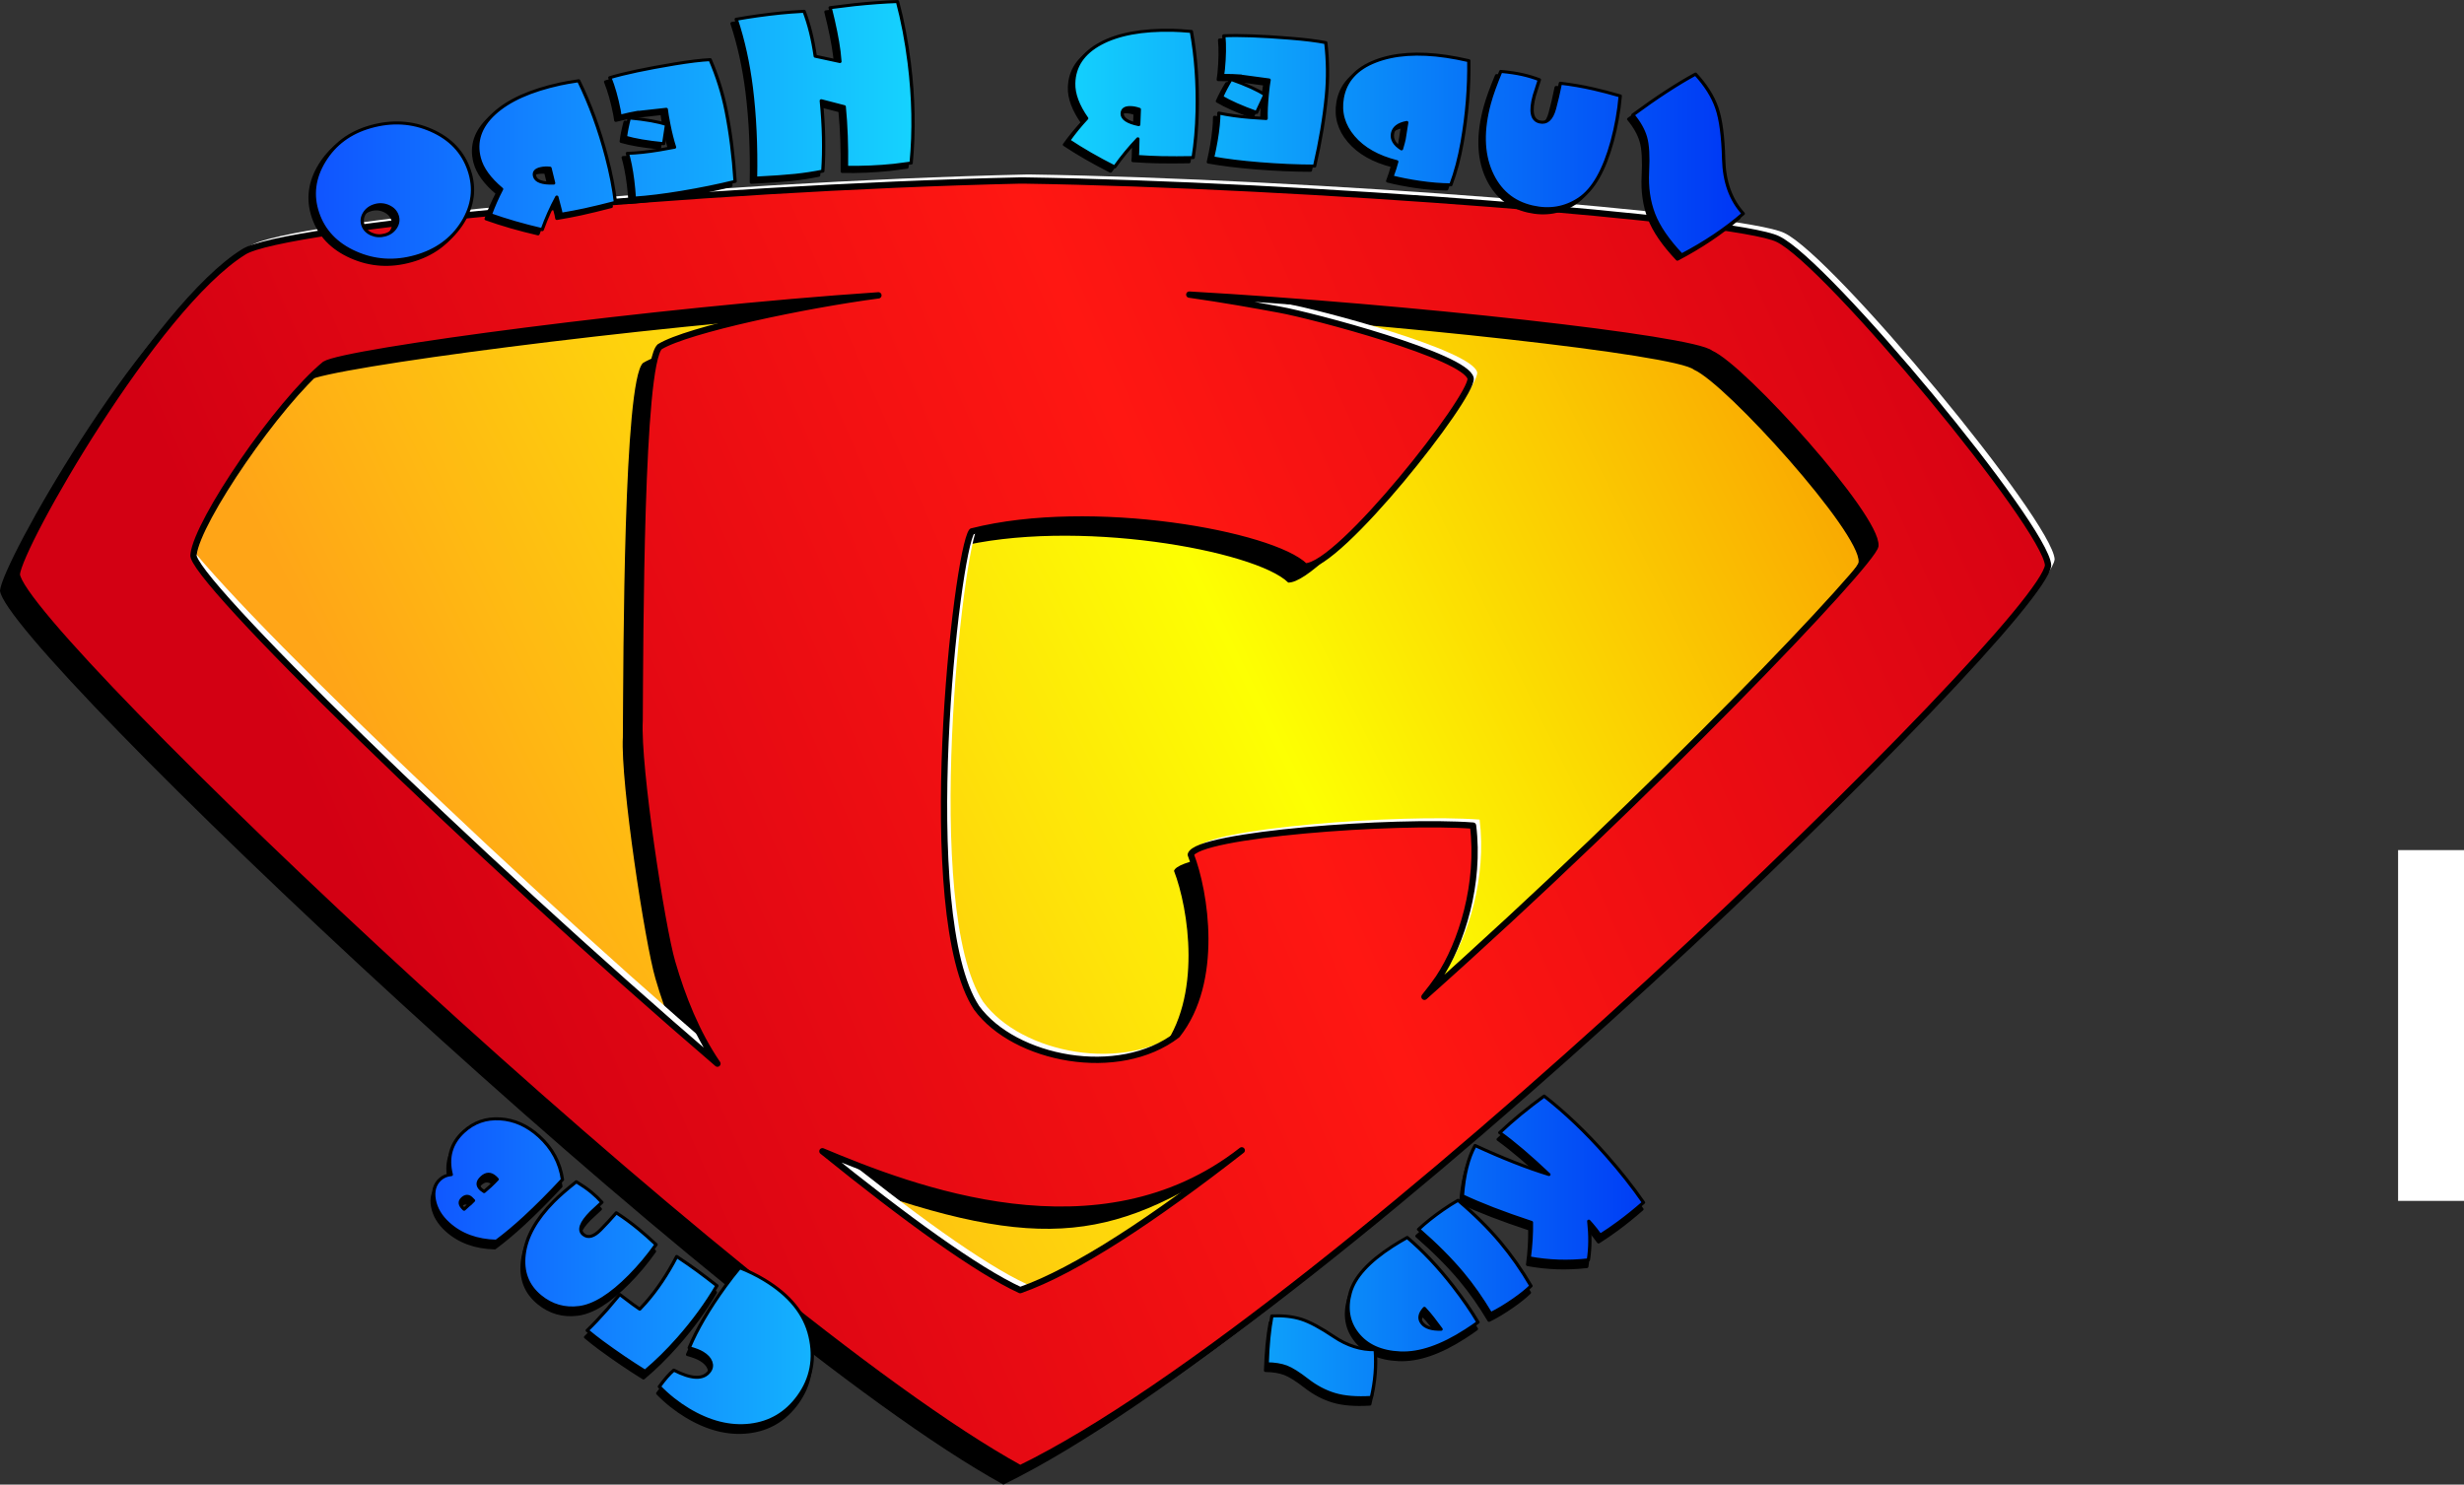
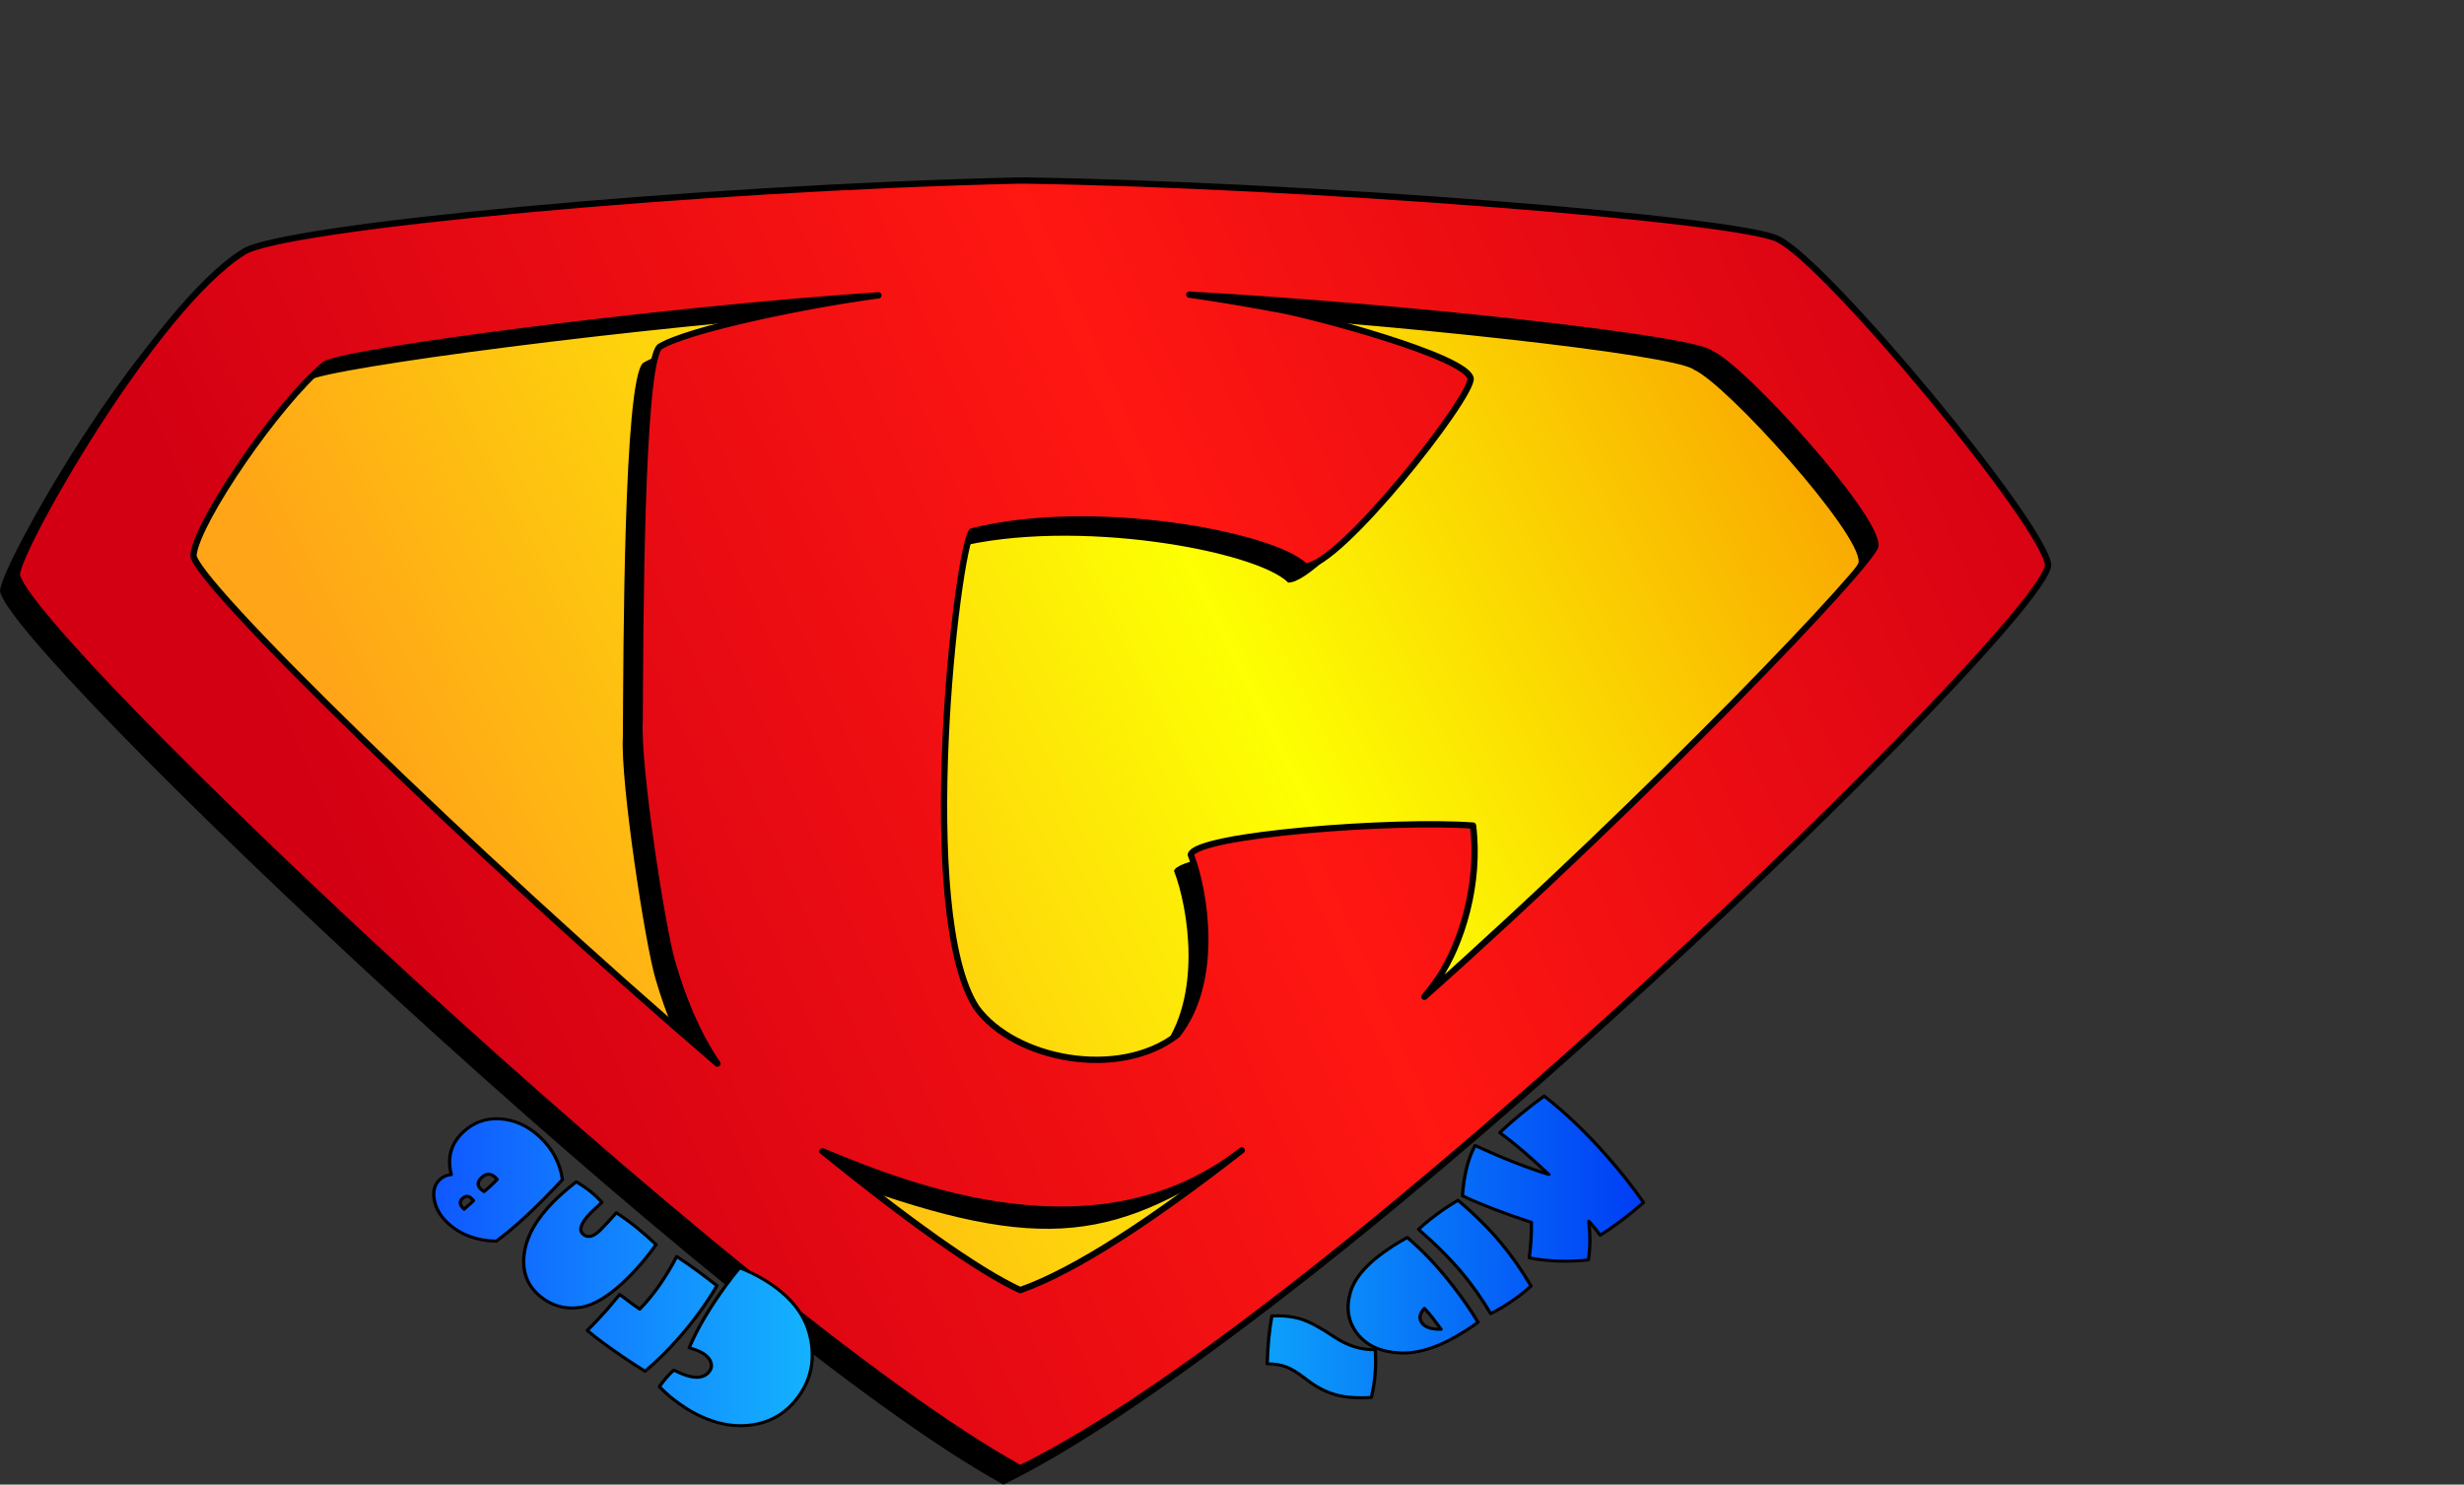
<svg xmlns="http://www.w3.org/2000/svg" xmlns:ns1="http://sodipodi.sourceforge.net/DTD/sodipodi-0.dtd" xmlns:ns2="http://www.inkscape.org/namespaces/inkscape" xmlns:xlink="http://www.w3.org/1999/xlink" id="svg2" ns1:docname="_svgclean2.svg" ns2:export-filename="C:\Documents and Settings\Mike\Desktop\Images\Superheros\Super Jesus Shield!.jpg" viewBox="0 0 1173.8 707.37" ns1:version="0.32" ns2:export-xdpi="300" version="1.0" ns2:output_extension="org.inkscape.output.svg.inkscape" ns2:export-ydpi="300" ns2:version="0.48.3.1 r9886">
  <rect x="0" y="0" width="1173.8" height="707.37" fill="#333333" stroke="none" />
  <defs id="defs4">
    <linearGradient id="linearGradient7655">
      <stop id="stop7657" style="stop-color:#0039f5" offset="0" />
      <stop id="stop3746" style="stop-color:#16e3fe" offset=".5" />
      <stop id="stop7659" style="stop-color:#0f47ff" offset="1" />
    </linearGradient>
    <linearGradient id="linearGradient2579" y2="461.3" gradientUnits="userSpaceOnUse" x2="800.02" gradientTransform="translate(4.3264e-5,1.8677e-4)" y1="115.22" x1="99.984" ns2:collect="always">
      <stop id="stop6758" style="stop-color:#f88c00" offset="0" />
      <stop id="stop6760" style="stop-color:#fdff02" offset=".5" />
      <stop id="stop6762" style="stop-color:#ffa517" offset="1" />
    </linearGradient>
    <linearGradient id="linearGradient2581" y2="467.7" gradientUnits="userSpaceOnUse" x2="838.95" gradientTransform="translate(4.3264e-5,1.8677e-4)" y1="127.7" x1="61.062" ns2:collect="always">
      <stop id="stop3230" style="stop-color:#d30013" offset="0" />
      <stop id="stop3236" style="stop-color:#ff1712" offset=".5" />
      <stop id="stop3232" style="stop-color:#d30013" offset="1" />
    </linearGradient>
    <linearGradient id="linearGradient2583" y2="61.36" xlink:href="#linearGradient7655" gradientUnits="userSpaceOnUse" x2="852.38" gradientTransform="matrix(.883 0 0 .967 46.282 .472)" y1="61.36" x1="148.55" ns2:collect="always" />
    <linearGradient id="linearGradient2585" y2="586" xlink:href="#linearGradient7655" gradientUnits="userSpaceOnUse" x2="841.19" gradientTransform="matrix(.883 0 0 .967 50.282 .472)" y1="586" x1="225.46" ns2:collect="always" />
  </defs>
  <ns1:namedview id="base" bordercolor="#666666" ns2:pageshadow="2" ns2:window-y="0" pagecolor="#ffffff" ns2:window-height="645" ns2:window-maximized="0" ns2:zoom="0.80964849" ns2:window-x="0" showgrid="false" borderopacity="1.0" ns2:current-layer="layer1" ns2:cx="485.19143" ns2:guide-bbox="true" ns2:cy="57.570537" showguides="true" grid_units="mm" ns2:window-width="674" ns2:pageopacity="0.0" ns2:document-units="px">
    <ns2:grid id="GridFromPre046Settings" opacity=".2" color="#0000ff" originy="-90.78mm" originx="-10.216mm" empspacing="5" spacingy="0.282mm" spacingx="0.282mm" empopacity="0.4" type="xygrid" empcolor="#0000ff" />
  </ns1:namedview>
  <g id="layer6" ns2:label="Background" ns2:groupmode="layer" transform="translate(-36.2 -23.326)">
-     <rect id="rect7663" style="fill:#ffffff" height="167.14" width="31.429" y="428.38" x="1178.6" />
-   </g>
+     </g>
  <g id="layer1" ns2:label="Red Shield" ns2:groupmode="layer" transform="translate(-36.2 -23.326)">
    <g id="g2569" transform="matrix(-1,0,0,1,1051.2,0)">
      <path id="Yellow_Background" style="fill:url(#linearGradient2579)" d="m528.13 138.67c-132.79 2-313.9 15.14-333.56 24.76-23.41 11-95.295 110.08-96.291 128.33 2.791 28.14 287.41 325.35 436.82 398.19 133.27-73.38 419.74-360.37 422.45-387.67-1-13.35-46.91-101.49-89.12-127.73-18.15-11.94-230-29.71-340.3-35.88z" ns1:nodetypes="ccccccc" ns2:connector-curvature="0" ns2:label="Yellow Background" />
      <path id="Black_Shadow" style="fill:#000000" d="m535.45 117.07c-132.79 2-339.65 18.25-359.31 27.86-23.41 11-127.82 137.24-128.82 155.49 2.79 28.14 340.27 357.43 489.67 430.28 133.28-73.38 475.31-398.64 478.01-425.93-1-13.36-65.87-127.42-108.08-153.65-18.15-11.95-215.37-30.51-369.93-34.05-0.51 0.01-1.02-0.01-1.54 0zm-79.01 54.38c-16.34 2.32-31.04 4.95-42.89 7.15-15.49 2.75-88.91 22.15-91.14 32.78-1 8.74 62.61 89.96 78.89 89.53 15.41-15.24 101.76-31.09 158.73-16.64 7.28 9.4 26.92 182.42-2.25 226.98-18.01 24.66-67.66 34.46-95.58 12.95-20.21-25.54-13.35-68.09-6.48-85.91-2.74-9.6-97.75-16.67-134.46-13.84-3.42 27.62 5.39 56.04 16.45 72.68 1.78 2.58 4.01 5.57 6.7 8.88-108.14-96.18-213.57-206.65-214.82-214.88-1.03-13.85 62.96-84.9 78.47-91.66 8.31-7.16 145.82-22.21 248.38-28.02zm148.09 0.35c105.69 7.11 254.21 26.79 263.68 32.86 22.32 18.32 60.74 74.54 62.58 90.6 2.89 9.81-132.69 142.39-249.57 242.61 10.03-14.73 16.69-31.62 21.53-48.24 4.94-16.67 16.72-93.61 15.53-115.1-0.27-39.97-0.31-169.48-9.57-178.24-13.38-8.2-69.66-19.95-104.18-24.49zm-173.08 407.38c59.77 38.32 95.86 40.56 199.76 0.43-39.66 32.08-73.67 56.71-94.22 66.18-26.44-9.28-63.91-34.11-105.54-66.61z" ns1:nodetypes="cccccccccccccccccccccccccccccccccc" ns2:connector-curvature="0" ns2:label="Black Shadow" />
-       <path id="White_Highlight" style="fill:#ffffff" d="m524.34 106.46c-132.79 2-339.65 18.24-359.32 27.86-23.41 10.99-127.82 137.24-128.81 155.48 2.787 28.15 337.87 319.91 487.27 392.75 133.28-73.37 477.72-361.1 480.42-388.4-1-13.35-65.88-127.41-108.09-153.65-18.15-11.94-215.37-30.5-369.93-34.04-0.52 0-1.02-0.01-1.54 0zm-79.01 54.37c-16.34 2.32-31.04 4.96-42.9 7.16-15.48 2.75-88.9 22.14-91.13 32.77-1.01 8.74 62.6 89.96 78.89 89.53 15.41-15.24 101.76-31.09 158.73-16.63 7.27 9.39 26.92 182.41-2.26 226.98-18 24.65-67.65 34.46-95.57 12.95-20.22-25.55-13.35-68.09-6.48-85.91-2.75-9.61-97.76-16.68-134.46-13.84-3.43 27.61 5.39 56.03 16.45 72.68 1.78 2.57 4.01 5.57 6.7 8.88-70.2-18.43-229.84-199.25-231.09-207.48-1.02-13.85 87.36-109.58 102.87-116.34 8.31-7.16 137.69-4.93 240.25-10.75zm106.07-11.99c105.69 7.11 313.84 25.56 323.31 31.62 22.33 18.33 53.97 77.02 55.81 93.08 2.89 9.8-143.54 153.5-260.41 253.72 10.03-14.74-79.54-43.96-74.7-60.59 4.94-16.66-9.49-313.29-44.01-317.83zm-131.06 419.73c19.3 10.91 60.89-10.78 72.45-10.26 9.46 2.31 95.28 26.25 127.31 10.69-39.67 32.08-73.68 56.71-94.22 66.17-26.45 25.29-96.44-15.59-105.54-66.6z" ns1:nodetypes="ccccccccccccccccccccccccccccccccc" ns2:connector-curvature="0" ns2:label="White Highlight" />
      <path id="Red_Shield" style="stroke-linejoin:round;stroke:#000000;stroke-width:3;stroke-linecap:round;fill:url(#linearGradient2581)" d="m527.46 109.33c-132.79 2-339.65 18.24-359.31 27.86-23.41 10.99-127.82 137.23-128.82 155.48 2.791 28.14 340.27 357.44 489.67 430.28 133.28-73.38 475.3-398.63 478-425.93-1-13.35-65.86-127.41-108.07-153.65-18.15-11.94-215.37-30.5-369.93-34.04-0.51 0-1.02-0.01-1.54 0zm-79.01 54.37c-16.34 2.32-31.04 4.95-42.89 7.15-15.49 2.76-88.91 22.15-91.14 32.78-1 8.74 62.61 89.96 78.89 89.53 15.41-15.24 101.76-31.09 158.73-16.63 7.28 9.39 26.92 182.41-2.25 226.97-18.01 24.66-67.66 34.46-95.58 12.96-20.21-25.55-13.35-68.09-6.48-85.92-2.74-9.6-97.75-16.67-134.46-13.84-3.42 27.62 5.39 56.04 16.45 72.68 1.78 2.58 4.01 5.57 6.7 8.89-108.14-96.19-213.57-206.66-214.82-214.88-1.02-13.86 62.96-84.91 78.47-91.67 8.31-7.15 145.82-22.2 248.38-28.02zm148.09 0.35c105.69 7.11 254.21 26.8 263.68 32.86 22.32 18.33 60.74 74.54 62.58 90.61 2.89 9.8-132.69 142.39-249.57 242.61 10.03-14.74 16.69-31.62 21.53-48.25 4.94-16.66 16.72-93.61 15.53-115.1-0.27-39.96-0.31-169.48-9.57-178.24-13.38-8.2-69.66-19.95-104.18-24.49zm-173.08 407.38c67.98 53.32 157.55 18.07 199.76 0.44-39.66 32.08-73.67 56.7-94.22 66.17-26.44-9.27-63.91-34.1-105.54-66.61z" ns1:nodetypes="cccccccccccccccccccccccccccccccccc" ns2:connector-curvature="0" ns2:label="Red Shield" />
-       <path id="text2459" ns2:connector-curvature="0" style="stroke-linejoin:round;stroke:#000000;stroke-width:1.386;stroke-linecap:round;fill:#000000" transform="matrix(1.132,0,0,1.034,-7.158,-14.545)" d="m191.21 72.7c7.73 4.607 16.51 10.882 26.35 18.824-2.64 3.472-4.41 6.912-5.3 10.316-0.9 3.41-1.18 8.69-0.84 15.85s-0.51 13.66-2.55 19.51c-2.05 5.85-5.99 12.14-11.81 18.87-9.84-5.65-18.49-12.01-25.95-19.07 5.26-6.28 8.01-14.65 8.26-25.11s1.2-18.325 2.87-23.601c1.66-5.277 4.65-10.473 8.97-15.589zm31.67 10.065c4.1-1.304 7.83-2.375 11.2-3.213 4.76-1.187 9.43-2.066 13.99-2.636 0.82 4.431 1.65 8.33 2.49 11.696 1.2 4.832 3.27 6.883 6.2 6.152 3.34-0.83 4.09-4.927 2.25-12.291-0.03-0.134-0.73-2.525-2.1-7.174 2.24-0.947 4.59-1.728 7.06-2.342 2.56-0.639 5.62-1.136 9.18-1.491 2.23 5.816 3.83 10.673 4.8 14.572 3.09 12.396 2.89 22.962-0.57 31.702-3.47 8.74-9.31 14.13-17.5 16.17-7.3 1.82-13.89 0.57-19.78-3.73-5.88-4.3-10.49-13.14-13.82-26.5-1.68-6.763-2.82-13.735-3.4-20.915zm63.73-16.244c3.48-0.871 6.64-1.535 9.49-1.992 11.87-1.903 21.82-1.151 29.84 2.257 8.02 3.409 12.67 9.046 13.93 16.913 1.06 6.612-0.48 12.598-4.63 17.961-4.15 5.36-10.26 9.16-18.31 11.39 0.45 1.98 1.14 4.32 2.06 7.02-3.53 0.98-7.45 1.82-11.75 2.51-4.51 0.73-8.87 1.11-13.07 1.16-2.01-5.8-3.59-12.34-4.76-19.64-2.04-12.711-2.97-25.239-2.8-37.579zm26.38 30.149 0.86 5.97c0.11 0.68 0.47 2.18 1.09 4.52 2.94-2.04 4.2-4.38 3.78-7.03-0.44-2.708-2.44-4.423-5.99-5.139l0.26 1.679zm68.13-22.811-10.46 1.542c0.28 1.596 0.55 3.865 0.8 6.807 0.38 4.276 0.53 7.934 0.45 10.975 2.95-0.191 5.13-0.348 6.53-0.471 5.03-0.443 9.48-1.129 13.37-2.057 0 1.552 0.09 3.388 0.28 5.509 0.4 4.546 1.19 9.596 2.36 15.146-5.69 1.13-12.32 2.02-19.88 2.69-8.1 0.71-15.79 1.08-23.07 1.1-2.42-11.44-4.07-22.208-4.96-32.3-0.72-8.142-0.63-16.337 0.26-24.586 3.73-0.811 8.72-1.492 14.98-2.043 12.11-1.066 21.42-1.438 27.93-1.115-0.37 4.411-0.3 9.558 0.22 15.442 0.09 1.06 0.21 1.998 0.35 2.813-3.04-0.008-5.65 0.084-7.84 0.277l0.11-0.009 0.05-0.005c0.03-0.003 0.02 0.016-0.05 0.056-0.07 0.006-0.22 0.037-0.46 0.092l-0.97 0.137zm-5.21 16.542c-1.51-3.418-2.68-6.142-3.51-8.172 3.01-2.196 7.78-4.564 14.32-7.104 1.6 2.893 2.9 5.604 3.92 8.135-3.49 2.272-8.4 4.652-14.73 7.141zm50.11 18.669 0.14 1.6c-3.81 0.29-7.22 0.46-10.24 0.53-4.05 0.09-8.49 0.08-13.3-0.02-0.96-6.51-1.53-13.573-1.69-21.195-0.28-13.012 0.53-25.327 2.44-36.944 3.4-0.314 6.04-0.491 7.93-0.532 12.8-0.278 22.89 1.762 30.27 6.12 7.38 4.357 11.15 10.467 11.32 18.329 0.11 4.91-1.72 10.291-5.47 16.143 2.82 3.339 5.35 6.736 7.59 10.189-5.68 4.14-12.14 8.22-19.37 12.22-3.05-4.71-6.31-9.03-9.76-12.98l0.14 6.54zm-0.74-20.127 0.25 7.053c4.69-1.063 7-2.762 6.95-5.097-0.04-1.888-1.18-2.808-3.41-2.76-1.27 0.028-2.53 0.296-3.79 0.804zm125.99-22.021 10.38-2.444c1.04-7.9 2.61-14.808 4.7-20.721 3.95 0.242 7.32 0.523 10.12 0.842 6.41 0.732 12.56 1.675 18.44 2.83-2.94 9.723-5.05 20.248-6.35 31.576-1.45 12.795-2.05 26.675-1.79 41.635-7.04-0.39-12.57-0.81-16.6-1.27-3.92-0.45-7.82-1.1-11.7-1.96-0.63-9.92-0.42-20.732 0.64-32.432l-9.65 2.737c-0.76 8.553-1.08 17.865-0.95 27.935-6.83 0.12-13.5-0.19-20.01-0.93-0.62-0.07-3.01-0.41-7.2-1.03-1.29-14.731-1.02-30.099 0.8-46.101 1.15-10.066 2.8-19.504 4.94-28.315 5.44 0.205 11.5 0.689 18.19 1.452 1.61 0.183 4.99 0.638 10.16 1.366-1.85 8.084-3.09 14.804-3.7 20.161-0.2 1.775-0.34 3.331-0.42 4.669zm83.58 23.286-10.5-1.28c-0.16 1.613-0.5 3.872-1.03 6.778-0.76 4.223-1.59 7.794-2.46 10.704 2.89 0.59 5.03 1.02 6.41 1.27 4.97 0.9 9.45 1.42 13.44 1.55-0.41 1.5-0.81 3.29-1.19 5.39-0.82 4.49-1.39 9.57-1.72 15.23-5.79-0.42-12.41-1.31-19.88-2.67-8.01-1.45-15.52-3.13-22.54-5.03 0.69-11.68 1.94-22.496 3.75-32.463 1.46-8.042 3.71-15.922 6.76-23.642 3.8 0.203 8.79 0.866 14.98 1.989 11.96 2.174 21.03 4.277 27.23 6.309-1.53 4.156-2.82 9.14-3.87 14.952-0.19 1.047-0.33 1.982-0.41 2.806-2.92-0.811-5.47-1.413-7.63-1.806l0.1 0.019 0.05 0.009c0.04 0.006 0.02 0.02-0.06 0.041-0.06-0.012-0.22-0.022-0.46-0.032l-0.97-0.124zm-9.41 14.572c-0.55-3.69-0.95-6.629-1.22-8.807 3.48-1.321 8.71-2.343 15.69-3.066 0.77 3.213 1.32 6.174 1.63 8.883-3.97 1.27-9.33 2.27-16.1 2.99zm43.45 30.94-0.27 1.57c-3.76-0.68-7.1-1.38-10.04-2.08-3.94-0.95-8.23-2.08-12.85-3.4 0.71-6.54 1.96-13.51 3.74-20.93 3.03-12.654 6.95-24.358 11.75-35.109 3.36 0.559 5.96 1.058 7.8 1.498 12.45 2.984 21.69 7.521 27.72 13.608 6.03 6.088 8.13 12.953 6.3 20.603-1.15 4.78-4.28 9.52-9.4 14.22 1.88 3.95 3.47 7.88 4.75 11.79-6.54 2.56-13.82 4.86-21.83 6.9-1.76-5.33-3.81-10.34-6.15-15.03l-1.52 6.36zm4.39-19.66-1.54 6.89c4.8 0.16 7.47-0.9 8.01-3.17 0.44-1.84-0.42-3.01-2.59-3.53-1.24-0.3-2.53-0.36-3.88-0.19zm97.8 20.67c-2.56 8.27-7.86 14.36-15.92 18.27-8.05 3.91-16.48 4.5-25.27 1.78s-15.4-7.96-19.81-15.72-5.34-15.77-2.78-24.04c2.59-8.4 7.91-14.54 15.96-18.414 8.04-3.876 16.56-4.424 25.55-1.645 8.6 2.657 15.09 7.899 19.48 15.729 4.4 7.83 5.32 15.84 2.79 24.04zm-33.46 1.15c-0.58 1.87-0.36 3.68 0.64 5.42 1.01 1.75 2.48 2.93 4.41 3.52 2 0.62 3.91 0.49 5.73-0.38 1.82-0.88 3.01-2.25 3.59-4.12s0.37-3.7-0.62-5.48c-1-1.78-2.5-2.98-4.5-3.6-1.93-0.6-3.82-0.44-5.64 0.47-1.83 0.91-3.03 2.3-3.61 4.17z" />
-       <path id="text1942" ns2:connector-curvature="0" style="stroke-linejoin:round;stroke:#000000;stroke-width:1.386;stroke-linecap:round;fill:url(#linearGradient2583)" transform="matrix(1.132,0,0,1.034,-9.158,-16.545)" d="m191.21 72.7c7.73 4.607 16.51 10.882 26.35 18.824-2.64 3.472-4.41 6.912-5.3 10.316-0.9 3.41-1.18 8.69-0.84 15.85s-0.51 13.66-2.55 19.51c-2.05 5.85-5.99 12.14-11.81 18.87-9.84-5.65-18.49-12.01-25.95-19.07 5.26-6.28 8.01-14.65 8.26-25.11s1.2-18.325 2.87-23.601c1.66-5.277 4.65-10.473 8.97-15.589zm31.67 10.065c4.1-1.304 7.83-2.375 11.2-3.213 4.76-1.187 9.43-2.066 13.99-2.636 0.82 4.431 1.65 8.33 2.49 11.696 1.2 4.832 3.27 6.883 6.2 6.152 3.34-0.83 4.09-4.927 2.25-12.291-0.03-0.134-0.73-2.525-2.1-7.174 2.24-0.947 4.59-1.728 7.06-2.342 2.56-0.639 5.62-1.136 9.18-1.491 2.23 5.816 3.83 10.673 4.8 14.572 3.09 12.396 2.89 22.962-0.57 31.702-3.47 8.74-9.31 14.13-17.5 16.17-7.3 1.82-13.89 0.57-19.78-3.73-5.88-4.3-10.49-13.14-13.82-26.5-1.68-6.763-2.82-13.735-3.4-20.915zm63.73-16.244c3.48-0.871 6.64-1.535 9.49-1.992 11.87-1.903 21.82-1.151 29.84 2.257 8.02 3.409 12.67 9.046 13.93 16.913 1.06 6.612-0.48 12.598-4.63 17.961-4.15 5.36-10.26 9.16-18.31 11.39 0.45 1.98 1.14 4.32 2.06 7.02-3.53 0.98-7.45 1.82-11.75 2.51-4.51 0.73-8.87 1.11-13.07 1.16-2.01-5.8-3.59-12.34-4.76-19.64-2.04-12.711-2.97-25.239-2.8-37.579zm26.38 30.149 0.86 5.97c0.11 0.68 0.47 2.18 1.09 4.52 2.94-2.04 4.2-4.38 3.78-7.03-0.44-2.708-2.44-4.423-5.99-5.139l0.26 1.679zm68.13-22.811-10.46 1.542c0.28 1.596 0.55 3.865 0.8 6.807 0.38 4.276 0.53 7.934 0.45 10.975 2.95-0.191 5.13-0.348 6.53-0.471 5.03-0.443 9.48-1.129 13.37-2.057 0 1.552 0.09 3.388 0.28 5.509 0.4 4.546 1.19 9.596 2.36 15.146-5.69 1.13-12.32 2.02-19.88 2.69-8.1 0.71-15.79 1.08-23.07 1.1-2.42-11.44-4.07-22.208-4.96-32.3-0.72-8.142-0.63-16.337 0.26-24.586 3.73-0.811 8.72-1.492 14.98-2.043 12.11-1.066 21.42-1.438 27.93-1.115-0.37 4.411-0.3 9.558 0.22 15.442 0.09 1.06 0.21 1.998 0.35 2.813-3.04-0.008-5.65 0.084-7.84 0.277l0.11-0.009 0.05-0.005c0.03-0.003 0.02 0.016-0.05 0.056-0.07 0.006-0.22 0.037-0.46 0.092l-0.97 0.137zm-5.21 16.542c-1.51-3.418-2.68-6.142-3.51-8.172 3.01-2.196 7.78-4.564 14.32-7.104 1.6 2.893 2.9 5.604 3.92 8.135-3.49 2.272-8.4 4.652-14.73 7.141zm50.11 18.669 0.14 1.6c-3.81 0.29-7.22 0.46-10.24 0.53-4.05 0.09-8.49 0.08-13.3-0.02-0.96-6.51-1.53-13.573-1.69-21.195-0.28-13.012 0.53-25.327 2.44-36.944 3.4-0.314 6.04-0.491 7.93-0.532 12.8-0.278 22.89 1.762 30.27 6.12 7.38 4.357 11.15 10.467 11.32 18.329 0.11 4.91-1.72 10.291-5.47 16.143 2.82 3.339 5.35 6.736 7.59 10.189-5.68 4.14-12.14 8.22-19.37 12.22-3.05-4.71-6.31-9.03-9.76-12.98l0.14 6.54zm-0.74-20.127 0.25 7.053c4.69-1.063 7-2.762 6.95-5.097-0.04-1.888-1.18-2.808-3.41-2.76-1.27 0.028-2.53 0.296-3.79 0.804zm125.99-22.021 10.38-2.444c1.04-7.9 2.61-14.808 4.7-20.721 3.95 0.242 7.32 0.523 10.12 0.842 6.41 0.732 12.56 1.675 18.44 2.83-2.94 9.723-5.05 20.248-6.35 31.576-1.45 12.795-2.05 26.675-1.79 41.635-7.04-0.39-12.57-0.81-16.6-1.27-3.92-0.45-7.82-1.1-11.7-1.96-0.63-9.92-0.42-20.732 0.64-32.432l-9.65 2.737c-0.76 8.553-1.08 17.865-0.95 27.935-6.83 0.12-13.5-0.19-20.01-0.93-0.62-0.07-3.01-0.41-7.2-1.03-1.29-14.731-1.02-30.099 0.8-46.101 1.15-10.066 2.8-19.504 4.94-28.315 5.44 0.205 11.5 0.689 18.19 1.452 1.61 0.183 4.99 0.638 10.16 1.366-1.85 8.084-3.09 14.804-3.7 20.161-0.2 1.775-0.34 3.331-0.42 4.669zm83.58 23.286-10.5-1.28c-0.16 1.613-0.5 3.872-1.03 6.778-0.76 4.223-1.59 7.794-2.46 10.704 2.89 0.59 5.03 1.02 6.41 1.27 4.97 0.9 9.45 1.42 13.44 1.55-0.41 1.5-0.81 3.29-1.19 5.39-0.82 4.49-1.39 9.57-1.72 15.23-5.79-0.42-12.41-1.31-19.88-2.67-8.01-1.45-15.52-3.13-22.54-5.03 0.69-11.68 1.94-22.496 3.75-32.463 1.46-8.042 3.71-15.922 6.76-23.642 3.8 0.203 8.79 0.866 14.98 1.989 11.96 2.174 21.03 4.277 27.23 6.309-1.53 4.156-2.82 9.14-3.87 14.952-0.19 1.047-0.33 1.982-0.41 2.806-2.92-0.811-5.47-1.413-7.63-1.806l0.1 0.019 0.05 0.009c0.04 0.006 0.02 0.02-0.06 0.041-0.06-0.012-0.22-0.022-0.46-0.032l-0.97-0.124zm-9.41 14.572c-0.55-3.69-0.95-6.629-1.22-8.807 3.48-1.321 8.71-2.343 15.69-3.066 0.77 3.213 1.32 6.174 1.63 8.883-3.97 1.27-9.33 2.27-16.1 2.99zm43.45 30.94-0.27 1.57c-3.76-0.68-7.1-1.38-10.04-2.08-3.94-0.95-8.23-2.08-12.85-3.4 0.71-6.54 1.96-13.51 3.74-20.93 3.03-12.654 6.95-24.358 11.75-35.109 3.36 0.559 5.96 1.058 7.8 1.498 12.45 2.984 21.69 7.521 27.72 13.608 6.03 6.088 8.13 12.953 6.3 20.603-1.15 4.78-4.28 9.52-9.4 14.22 1.88 3.95 3.47 7.88 4.75 11.79-6.54 2.56-13.82 4.86-21.83 6.9-1.76-5.33-3.81-10.34-6.15-15.03l-1.52 6.36zm4.39-19.66-1.54 6.89c4.8 0.16 7.47-0.9 8.01-3.17 0.44-1.84-0.42-3.01-2.59-3.53-1.24-0.3-2.53-0.36-3.88-0.19zm97.8 20.67c-2.56 8.27-7.86 14.36-15.92 18.27-8.05 3.91-16.48 4.5-25.27 1.78s-15.4-7.96-19.81-15.72-5.34-15.77-2.78-24.04c2.59-8.4 7.91-14.54 15.96-18.414 8.04-3.876 16.56-4.424 25.55-1.645 8.6 2.657 15.09 7.899 19.48 15.729 4.4 7.83 5.32 15.84 2.79 24.04zm-33.46 1.15c-0.58 1.87-0.36 3.68 0.64 5.42 1.01 1.75 2.48 2.93 4.41 3.52 2 0.62 3.91 0.49 5.73-0.38 1.82-0.88 3.01-2.25 3.59-4.12s0.37-3.7-0.62-5.48c-1-1.78-2.5-2.98-4.5-3.6-1.93-0.6-3.82-0.44-5.64 0.47-1.83 0.91-3.03 2.3-3.61 4.17z" />
-       <path id="text6426" ns2:connector-curvature="0" style="stroke-linejoin:round;stroke:#000000;stroke-width:1.386;stroke-linecap:round;fill:#000000" transform="matrix(1.132,0,0,1.034,-56.148,2.715)" d="m278.31 585.74-1.2 1.48c-1.06 1.31-2.25 2.98-3.59 5.02-2.63-1.82-5.25-3.78-7.84-5.88-3.38-2.73-6.85-5.79-10.41-9.2 4.46-7.07 9.7-14.34 15.73-21.81 8.6-10.64 17.29-19.72 26.1-27.24 7.04 5.62 13.27 11.24 18.68 16.86-5.97 4.71-12.86 11.14-20.69 19.29 9.04-3.03 19.4-7.48 31.06-13.37 2.91 5.76 4.69 13.48 5.34 23.16-7.53 3.91-17.21 8-29.04 12.27-0.07 5.3 0.24 10.75 0.92 16.35-8.1 1.66-16.4 1.97-24.89 0.92-0.78-5.3-0.83-11.25-0.17-17.85zm55.03-9.59c2.12 1.32 4.23 2.79 6.34 4.4 3.95 3.02 7.37 6.01 10.27 8.97-7.27 6.93-13.4 13.67-18.39 20.19-4.2 5.49-8.18 11.7-11.96 18.64-2.97-1.57-6.26-3.73-9.87-6.49-2.94-2.25-5.3-4.33-7.1-6.26 3.93-7.34 8.23-14.05 12.9-20.16 4.9-6.41 10.83-12.84 17.81-19.29zm-8.41 56.18c2.82-5.21 6.3-10.74 10.45-16.6 6.2-8.75 12.65-16.24 19.34-22.47 2.58 1.61 4.69 2.99 6.3 4.13 9.96 7.06 15.85 14.17 17.68 21.35s0.87 13.42-2.88 18.73c-3.98 5.61-10.04 8.62-18.19 9-8.15 0.39-17.37-3.07-27.67-10.36-2.24-1.58-3.92-2.84-5.03-3.78zm15.53 3.23c3.94 0.11 6.61-0.82 8.01-2.8 1.43-2.02 1.11-4.3-0.98-6.83-1.31 1.54-2.5 3.07-3.57 4.59-1.4 1.98-2.56 3.66-3.46 5.04zm71.21-6.15c1.09 6.24 1.75 13.6 1.98 22.06-3.16 0.05-5.85 0.53-8.05 1.43-2.2 0.91-5.14 2.93-8.81 6.06-3.67 3.12-7.53 5.34-11.59 6.66s-9.19 1.77-15.4 1.35c-1.58-7.36-2.12-14.69-1.61-21.99 5.96 0.16 11.74-1.83 17.36-5.98 5.61-4.14 10.19-6.83 13.74-8.07 3.55-1.23 7.68-1.74 12.38-1.52zm223.98-22.19c2.1 2.75 4.14 5.62 6.11 8.61 6.87 10.4 11.91 19.83 15.13 28.29-2.43 0.72-4.3 1.51-5.6 2.38-1.78 1.17-2.93 2.53-3.46 4.09-0.53 1.55-0.35 3.01 0.55 4.36 2.54 3.85 7.53 3.66 14.98-0.55 1.8 1.65 3.83 4.18 6.09 7.61-3.65 4.11-7.68 7.62-12.06 10.52-8.95 5.91-17.67 8.31-26.15 7.21-8.49-1.11-15.29-5.53-20.4-13.27-5.39-8.16-7-17.38-4.82-27.67 2.18-10.3 8.6-18.97 19.28-26.02 3.23-2.13 6.68-3.98 10.35-5.56zm9.56 8.27c2.8-2.41 5.55-4.7 8.24-6.86 2.35-1.89 5.24-4.09 8.69-6.6 3.92 8.26 8.3 15.41 13.16 21.44 0.87 1.08 1.67 2.03 2.4 2.84 0.93-0.67 1.92-1.43 2.95-2.26 0.72-0.58 2.54-2.08 5.47-4.52 2.56 3.37 4.33 5.66 5.31 6.88 3.04 3.78 5.83 7.01 8.38 9.7-2.15 1.95-4.16 3.69-6.05 5.21-6.24 5.02-12.34 9.55-18.3 13.59-4.82-4.43-9.51-9.47-14.06-15.13-6.41-7.97-11.81-16.06-16.19-24.29zm25.61-18.95c2.58-2.65 4.98-4.98 7.19-6.98 3.14-2.83 6.32-5.39 9.55-7.67 2.42 3.03 4.63 5.65 6.63 7.86 2.87 3.18 5.27 3.9 7.2 2.16 2.2-1.98 1.1-5.4-3.27-10.24-0.08-0.09-1.59-1.62-4.51-4.59 1.32-1.63 2.79-3.18 4.41-4.64 1.69-1.53 3.81-3.14 6.36-4.86 4.05 3.51 7.23 6.55 9.55 9.12 7.37 8.15 11.51 16.25 12.42 24.28 0.91 8.04-1.33 14.5-6.72 19.37-4.81 4.34-10.31 6.07-16.52 5.19s-13.29-5.72-21.23-14.51c-4.02-4.45-7.71-9.28-11.06-14.49zm67.24-1.56c-3.87-3.15-7.87-6.81-12.01-10.99-5.07-5.12-10.35-10.92-15.83-17.38 1.02-7.83 4.32-14.51 9.9-20.04 4.96-4.9 10.41-7.55 16.35-7.95 5.95-0.4 11.07 1.57 15.38 5.92 5.28 5.33 7 11.92 5.16 19.77 1.88 0.17 3.47 0.91 4.76 2.21 2.28 2.31 3.08 5.47 2.39 9.48s-2.66 7.62-5.91 10.84c-5.25 5.2-11.98 7.91-20.19 8.14zm5.13-22.85c0.67-0.49 1.09-0.83 1.25-0.99 1.77-1.75 1.67-3.61-0.28-5.58-1.87-1.89-3.73-1.92-5.58-0.09-0.42 0.41-0.71 0.75-0.88 1 0.81 0.98 1.79 2.05 2.93 3.21 0.93 0.94 1.79 1.76 2.56 2.45zm8.42 8.13c1.89-1.87 2.12-3.52 0.71-4.95-1.27-1.28-2.49-1.34-3.66-0.17-0.07 0.06-0.4 0.43-1.01 1.12 0.39 0.48 0.86 1 1.4 1.54 0.04 0.05 0.3 0.27 0.78 0.67l1.78 1.79z" />
      <path id="text1946" ns2:connector-curvature="0" style="stroke-linejoin:round;stroke:#000000;stroke-width:1.386;stroke-linecap:round;fill:url(#linearGradient2585)" transform="matrix(1.132 0 0 1.034 -56.914 -.489)" d="m278.31 585.74-1.2 1.48c-1.06 1.31-2.25 2.98-3.59 5.02-2.63-1.82-5.25-3.78-7.84-5.88-3.38-2.73-6.85-5.79-10.41-9.2 4.46-7.07 9.7-14.34 15.73-21.81 8.6-10.64 17.29-19.72 26.1-27.24 7.04 5.62 13.27 11.24 18.68 16.86-5.97 4.71-12.86 11.14-20.69 19.29 9.04-3.03 19.4-7.48 31.06-13.37 2.91 5.76 4.69 13.48 5.34 23.16-7.53 3.91-17.21 8-29.04 12.27-0.07 5.3 0.24 10.75 0.92 16.35-8.1 1.66-16.4 1.97-24.89 0.92-0.78-5.3-0.83-11.25-0.17-17.85zm55.03-9.59c2.12 1.32 4.23 2.79 6.34 4.4 3.95 3.02 7.37 6.01 10.27 8.97-7.27 6.93-13.4 13.67-18.39 20.19-4.2 5.49-8.18 11.7-11.96 18.64-2.97-1.57-6.26-3.73-9.87-6.49-2.94-2.25-5.3-4.33-7.1-6.26 3.93-7.34 8.23-14.05 12.9-20.16 4.9-6.41 10.83-12.84 17.81-19.29zm-8.41 56.18c2.82-5.21 6.3-10.74 10.45-16.6 6.2-8.75 12.65-16.24 19.34-22.47 2.58 1.61 4.69 2.99 6.3 4.13 9.96 7.06 15.85 14.17 17.68 21.35s0.87 13.42-2.88 18.73c-3.98 5.61-10.04 8.62-18.19 9-8.15 0.39-17.37-3.07-27.67-10.36-2.24-1.58-3.92-2.84-5.03-3.78zm15.53 3.23c3.94 0.11 6.61-0.82 8.01-2.8 1.43-2.02 1.11-4.3-0.98-6.83-1.31 1.54-2.5 3.07-3.57 4.59-1.4 1.98-2.56 3.66-3.46 5.04zm71.21-6.15c1.09 6.24 1.75 13.6 1.98 22.06-3.16 0.05-5.85 0.53-8.05 1.43-2.2 0.91-5.14 2.93-8.81 6.06-3.67 3.12-7.53 5.34-11.59 6.66s-9.19 1.77-15.4 1.35c-1.58-7.36-2.12-14.69-1.61-21.99 5.96 0.16 11.74-1.83 17.36-5.98 5.61-4.14 10.19-6.83 13.74-8.07 3.55-1.23 7.68-1.74 12.38-1.52zm223.98-22.19c2.1 2.75 4.14 5.62 6.11 8.61 6.87 10.4 11.91 19.83 15.13 28.29-2.43 0.72-4.3 1.51-5.6 2.38-1.78 1.17-2.93 2.53-3.46 4.09-0.53 1.55-0.35 3.01 0.55 4.36 2.54 3.85 7.53 3.66 14.98-0.55 1.8 1.65 3.83 4.18 6.09 7.61-3.65 4.11-7.68 7.62-12.06 10.52-8.95 5.91-17.67 8.31-26.15 7.21-8.49-1.11-15.29-5.53-20.4-13.27-5.39-8.16-7-17.38-4.82-27.67 2.18-10.3 8.6-18.97 19.28-26.02 3.23-2.13 6.68-3.98 10.35-5.56zm9.56 8.27c2.8-2.41 5.55-4.7 8.24-6.86 2.35-1.89 5.24-4.09 8.69-6.6 3.92 8.26 8.3 15.41 13.16 21.44 0.87 1.08 1.67 2.03 2.4 2.84 0.93-0.67 1.92-1.43 2.95-2.26 0.72-0.58 2.54-2.08 5.47-4.52 2.56 3.37 4.33 5.66 5.31 6.88 3.04 3.78 5.83 7.01 8.38 9.7-2.15 1.95-4.16 3.69-6.05 5.21-6.24 5.02-12.34 9.55-18.3 13.59-4.82-4.43-9.51-9.47-14.06-15.13-6.41-7.97-11.81-16.06-16.19-24.29zm25.61-18.95c2.58-2.65 4.98-4.98 7.19-6.98 3.14-2.83 6.32-5.39 9.55-7.67 2.42 3.03 4.63 5.65 6.63 7.86 2.87 3.18 5.27 3.9 7.2 2.16 2.2-1.98 1.1-5.4-3.27-10.24-0.08-0.09-1.59-1.62-4.51-4.59 1.32-1.63 2.79-3.18 4.41-4.64 1.69-1.53 3.81-3.14 6.36-4.86 4.05 3.51 7.23 6.55 9.55 9.12 7.37 8.15 11.51 16.25 12.42 24.28 0.91 8.04-1.33 14.5-6.72 19.37-4.81 4.34-10.31 6.07-16.52 5.19s-13.29-5.72-21.23-14.51c-4.02-4.45-7.71-9.28-11.06-14.49zm67.24-1.56c-3.87-3.15-7.87-6.81-12.01-10.99-5.07-5.12-10.35-10.92-15.83-17.38 1.02-7.83 4.32-14.51 9.9-20.04 4.96-4.9 10.41-7.55 16.35-7.95 5.95-0.4 11.07 1.57 15.38 5.92 5.28 5.33 7 11.92 5.16 19.77 1.88 0.17 3.47 0.91 4.76 2.21 2.28 2.31 3.08 5.47 2.39 9.48s-2.66 7.62-5.91 10.84c-5.25 5.2-11.98 7.91-20.19 8.14zm5.13-22.85c0.67-0.49 1.09-0.83 1.25-0.99 1.77-1.75 1.67-3.61-0.28-5.58-1.87-1.89-3.73-1.92-5.58-0.09-0.42 0.41-0.71 0.75-0.88 1 0.81 0.98 1.79 2.05 2.93 3.21 0.93 0.94 1.79 1.76 2.56 2.45zm8.42 8.13c1.89-1.87 2.12-3.52 0.71-4.95-1.27-1.28-2.49-1.34-3.66-0.17-0.07 0.06-0.4 0.43-1.01 1.12 0.39 0.48 0.86 1 1.4 1.54 0.04 0.05 0.3 0.27 0.78 0.67l1.78 1.79z" />
    </g>
  </g>
</svg>